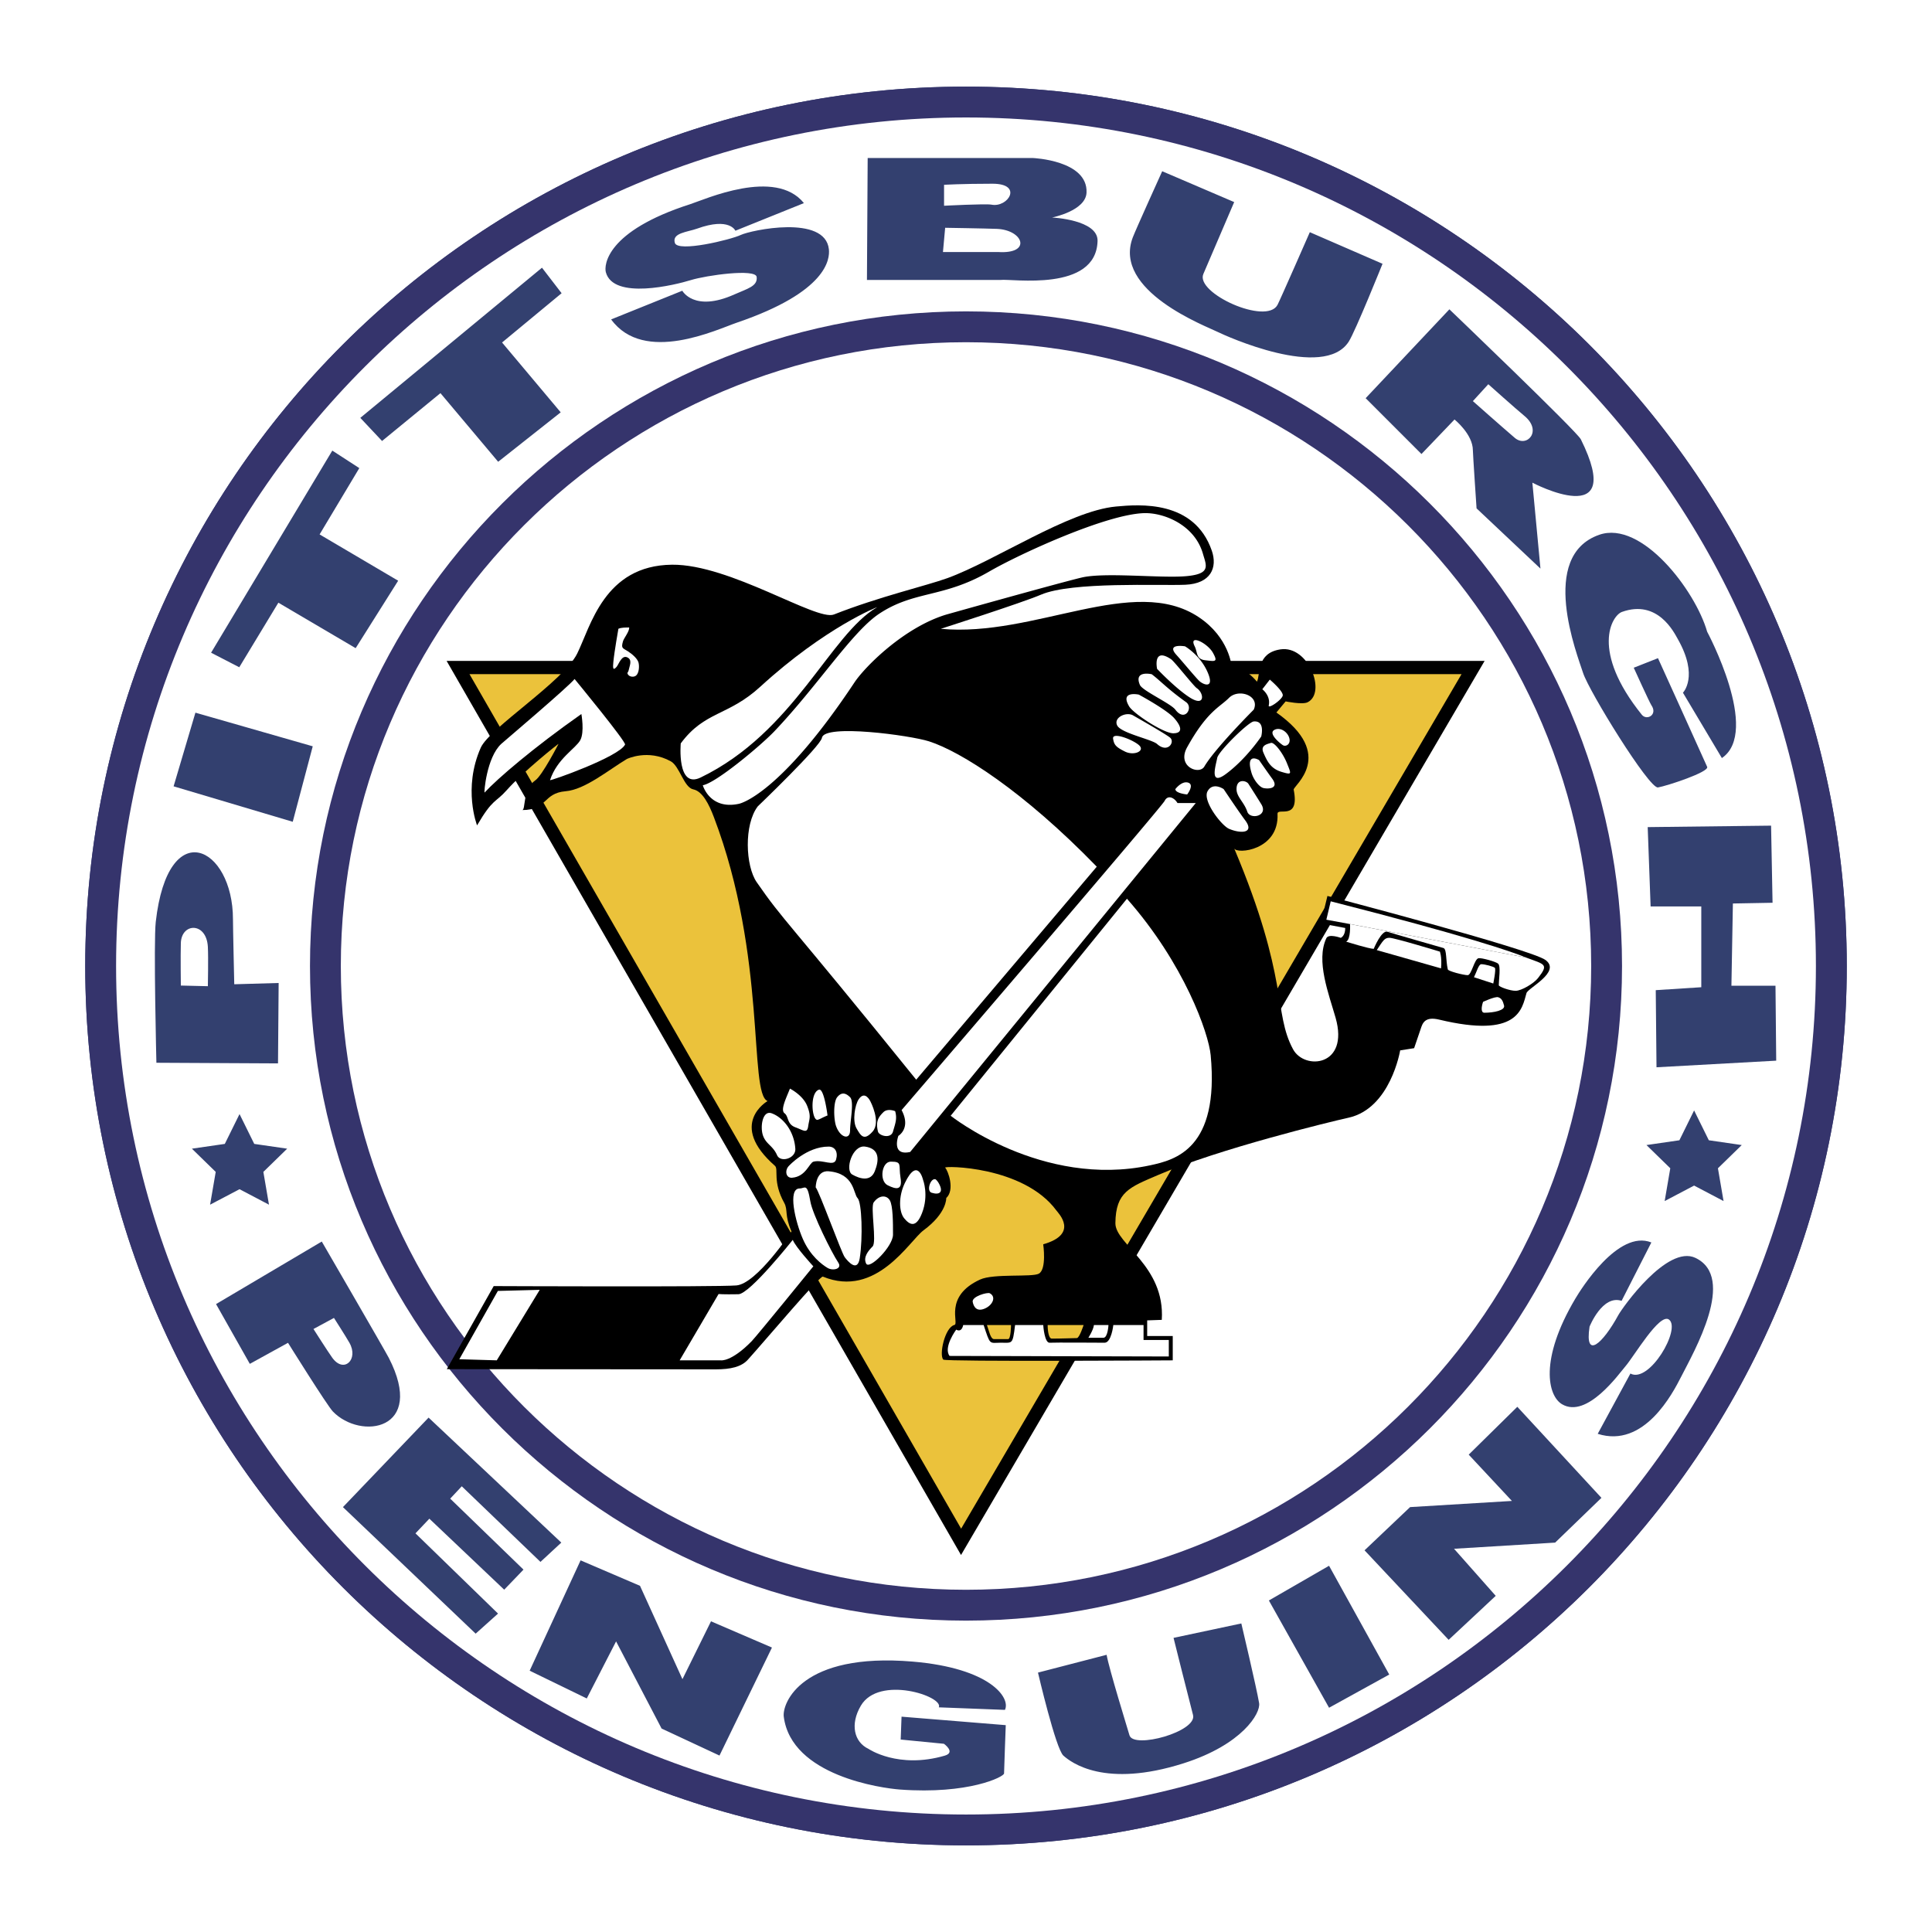
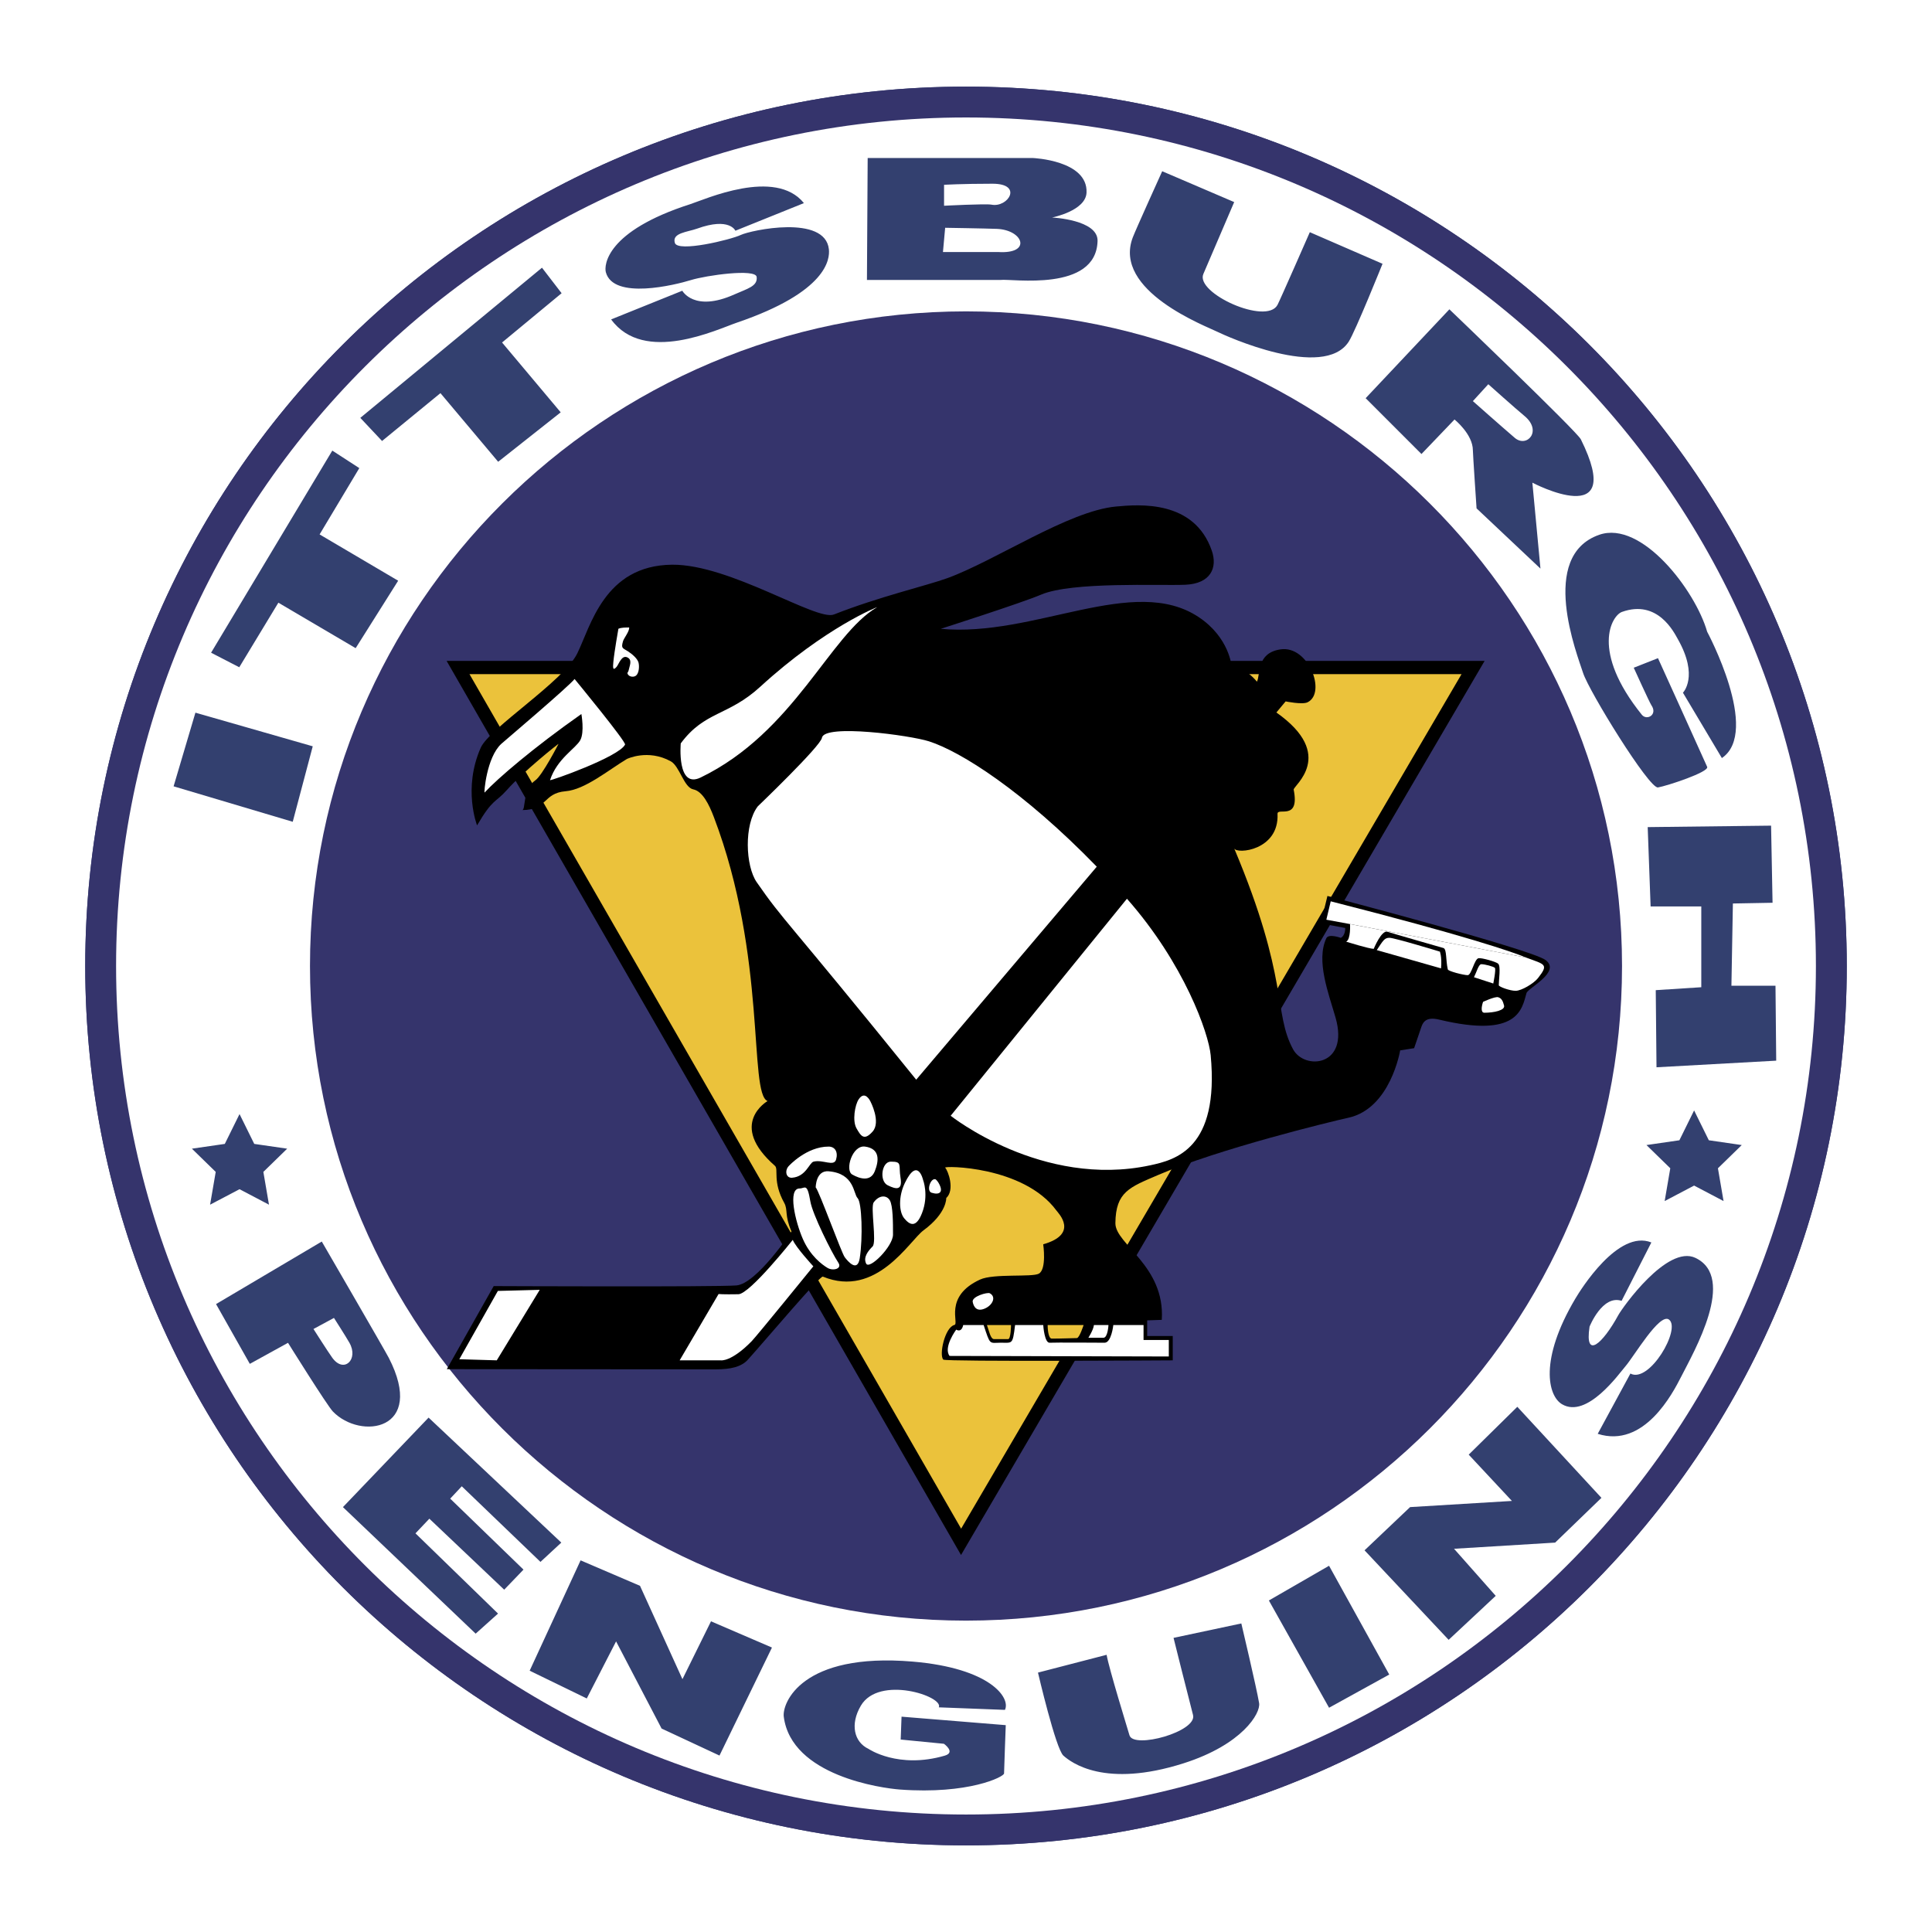
<svg xmlns="http://www.w3.org/2000/svg" width="2500" height="2500" viewBox="0 0 192.756 192.756">
  <g fill-rule="evenodd" clip-rule="evenodd">
    <path fill="#fff" d="M0 0h192.756v192.756H0V0z" />
    <path d="M184.252 96.378c0 48.454-39.34 87.735-87.873 87.735-48.532 0-87.875-39.281-87.875-87.735 0-48.455 39.343-87.735 87.875-87.735 48.533 0 87.873 39.28 87.873 87.735z" fill="#33406f" />
-     <path d="M11.582 96.378c0 46.681 38.04 84.657 84.797 84.657 46.756 0 84.795-37.977 84.795-84.657S143.135 11.72 96.379 11.72c-46.757 0-84.797 37.977-84.797 84.658z" fill="#33406f" />
    <path d="M30.927 96.378c0 36.014 29.361 65.312 65.452 65.312 36.09 0 65.451-29.299 65.451-65.312s-29.361-65.312-65.451-65.312c-36.09 0-65.452 29.299-65.452 65.312z" fill="#33406f" />
    <path d="M34.004 96.378c0 34.316 27.981 62.234 62.375 62.234 34.393 0 62.373-27.918 62.373-62.234s-27.98-62.234-62.373-62.234-62.375 27.918-62.375 62.234z" fill="#33406f" />
    <path d="M184.252 96.378c0 48.454-39.34 87.735-87.873 87.735-48.532 0-87.875-39.281-87.875-87.735 0-48.455 39.343-87.735 87.875-87.735 48.533 0 87.873 39.28 87.873 87.735z" fill="#35346c" />
    <path d="M11.582 96.378c0 46.681 38.04 84.657 84.797 84.657 46.756 0 84.795-37.977 84.795-84.657S143.135 11.72 96.379 11.72c-46.757 0-84.797 37.977-84.797 84.658z" fill="#fff" />
    <path d="M30.927 96.378c0 36.014 29.361 65.312 65.452 65.312 36.09 0 65.451-29.299 65.451-65.312s-29.361-65.312-65.451-65.312c-36.09 0-65.452 29.299-65.452 65.312z" fill="#35346c" />
-     <path d="M34.004 96.378c0 34.316 27.981 62.234 62.375 62.234 34.393 0 62.373-27.918 62.373-62.234s-27.98-62.234-62.373-62.234-62.375 27.918-62.375 62.234z" fill="#fff" />
    <path d="M44.559 65.938h103.562l-52.239 89.205-51.323-89.205z" />
    <path d="M46.839 67.257l49.053 85.258c2.147-3.666 47.756-81.546 49.928-85.258H46.839z" fill="#ebc23b" />
    <path d="M133.768 93.569s-1.211-.446-1.439.038c-1.061 2.25.248 5.57.924 7.938 1.387 4.865-3.109 5.253-4.246 3.138-1.988-3.695-.377-6.993-5.871-20.036.254.604 4.494.199 4.322-3.444-.033-.699 2.244.751 1.613-2.418-.074-.367 4.322-3.444-1.727-7.699l.924-1.107s1.672.347 2.193.086c1.906-.953.086-5.7-2.711-5.276-2.418.366-1.975 2.485-2.344 3.224 0 0-1.1-1.429-2.529-1.539 0 0-.219-2.858-3.273-4.898-6.488-4.334-16.4 2.04-25.744 1.161 0 0 8.115-2.598 10.002-3.407 3.078-1.319 11.871-.879 14.4-.989 2.527-.11 3.232-1.695 2.637-3.408-1.758-5.056-7.199-4.616-9.562-4.396-4.727.44-12.059 5.415-16.817 7.145-2.079.756-6.819 1.849-11.322 3.627-1.742.688-10.358-5.024-16.147-4.968-6.774.066-8.124 6.168-9.471 8.879-1.372 2.759-8.75 7.424-9.614 9.375-1.81 4.081-.369 7.753-.369 7.753 1.581-2.703 1.826-2.233 2.954-3.507 1.644-1.858 5.248-4.733 5.168-4.615 0 0-1.611 3.14-2.308 3.626-1.314.917-.938 2.968-1.315 2.968 2.549 0 2.057-1.692 4.341-1.879 1.921-.157 4.261-2.109 6.107-3.217 0 0 2.098-1.026 4.382.233.879.484 1.305 2.61 2.238 2.797.932.187 1.579 1.512 2.051 2.75 5.332 13.989 3.464 27.564 5.363 28.349 0 0-4.011 2.301.738 6.462.385.337-.26 1.562.923 3.691.396.713.011 1.207.725 2.855 0 0-3.462 5.222-5.496 5.387-2.033.164-24.212.065-24.212.065l-4.678 8.288s25.354.019 26.83.019c1.477 0 2.555-.239 3.214-.972 1.835-2.04 7.194-8.396 7.474-8.28 5.349 2.198 8.647-3.591 10.04-4.616 2.357-1.737 2.271-3.225 2.271-3.225.88-.807.191-2.711-.108-3.029-.185-.195 7.803-.195 11.1 4.275.209.284 2.271 2.345-1.318 3.371 0 0 .365 2.49-.439 2.931-.684.373-4.51-.036-5.863.587-3.664 1.685-2.049 4.404-2.556 4.528-.961.234-1.553 3.013-1.108 3.458.22.22 22.89.074 22.89.074v-2.426h-2.551v-1.562l1.457-.052c.346-5.405-4.648-7.538-4.629-9.646.031-3.144 1.441-3.589 4.246-4.8 6.066-2.619 17.238-5.331 19.016-5.723 4.197-.927 5.15-6.716 5.15-6.716l1.393-.22s.471-1.372.656-1.926c.184-.554.398-1.27 1.846-.923 7.902 1.896 8.256-1.06 8.709-2.647.146-.513 3.486-2.11 1.904-3.297-1.445-1.087-21.764-6.394-21.764-6.394l-.664 2.739 2.441.456c.002.813-.447.984-.447.984z" />
    <path d="M58.005 71.237c-4.772 3.353-8.365 6.435-9.658 7.835-.078.084.193-3.521 1.678-4.867.262-.237 6.714-5.706 7.301-6.461 0 0 5.169 6.274 5.035 6.545-.607 1.229-7.525 3.671-7.483 3.543.705-2.147 2.565-3.152 3.019-3.991.436-.805.108-2.604.108-2.604zM61.195 66.034c-.056.58-.059.937.321.499.222-.256.498-1.199 1.059-.952.558.246.226.869.152 1.269-.049.27-.235.246-.039.488.145.178.468.225.677.123.406-.198.436-.992.34-1.354-.107-.406-.657-.868-1.054-1.123-.533-.342-.697-.278-.5-.988.097-.351.658-.992.621-1.393-.342.008-.771-.007-1.075.13.001 0-.405 2.283-.502 3.301zM75.605 80.449c-1.393 1.821-1.232 5.947-.107 7.57 2.778 4.008 2.681 3.32 15.912 19.701l18.015-21.25c-7.354-7.575-13.568-11.486-16.729-12.504-1.87-.603-10.469-1.765-10.691-.354-.131.836-6.4 6.837-6.4 6.837zM94.849 111.319l17.587-21.653c5.715 6.484 8.146 13.408 8.354 15.608.879 9.343-3.529 10.452-6.045 10.991-10.772 2.309-19.896-4.946-19.896-4.946zM67.919 74.167c2.41-3.245 4.708-2.699 7.934-5.652 6.505-5.954 11.802-8.019 11.649-7.93-4.704 2.734-8.258 12.47-17.604 16.99-2.398 1.159-1.979-3.408-1.979-3.408z" fill="#fff" />
-     <path d="M70.118 78.344c1.319-.22 5.804-3.977 7.145-5.386 4.287-4.507 7.769-9.947 10.455-11.726 3.518-2.33 6.396-1.554 10.965-4.203 3.004-1.743 11.742-5.757 15.512-5.834 1.947-.04 5.002 1.174 5.826 4.067.334 1.168.836 2.004-1.691 2.224-2.529.22-8.109-.413-10.418.137-2.309.549-13.385 3.658-13.523 3.7-4.204 1.28-8.102 5.203-9.138 6.762-7.373 11.103-11.343 12.07-11.513 12.107-2.926.641-3.62-1.848-3.62-1.848zM125.084 70.803c.643-1.393-1.5-2.143-2.463-1.178-.965.964-2.176 1.324-4.178 4.927-1.07 1.928 1.201 2.799 1.713 1.928 1.073-1.822 4.928-5.677 4.928-5.677zM112.98 71.338c-.75-.321-1.928.321-1.5 1.071.43.75 3.453 1.362 3.963 1.821 1.072.964 1.822-.214 1.287-.643-.537-.428-3.75-2.249-3.75-2.249zM111.053 73.694c.092.645.322.856 1.178 1.285.857.429 1.928 0 1.5-.535-.428-.536-2.786-1.5-2.678-.75zM112.658 70.481c.432.717 3.428 2.678 4.393 2.678.963 0 .857-.643.107-1.5-.75-.856-3.535-2.356-3.535-2.356s-1.928-.428-.965 1.178zM113.73 68.339c.246.574 3.07 1.846 3.535 2.464.963 1.285 1.82-.214 1.07-.75-1.885-1.347-2.57-2.142-3.428-2.785.001 0-1.819-.428-1.177 1.071zM116.836 65.769c.322.214 2.25 2.678 2.57 2.892.719.479.855 1.885-.643.964-1.391-.857-3.32-2.892-3.32-2.892s-.468-2.204 1.393-.964zM117.373 65.34c.562.619 1.82 2.142 2.248 2.571.43.428 1.607.857.857-.857s-2.25-2.571-2.25-2.571-1.927-.321-.855.857zM119.193 64.483c.307.614.107 1.286 1.07 1.393.965.107 1.285.214.75-.75-.534-.964-2.462-1.928-1.82-.643zM120.479 78.942c-.531.955 1.393 3.428 2.143 3.749 1.186.508 2.578.44 1.605-.856-.643-.857-2.143-3.106-2.143-3.106s-1.07-.75-1.605.213zM123.369 78.729c0 .78.75 1.285 1.072 2.249.279.838 2.139.445 1.393-.75a138.836 138.836 0 0 0-1.285-2.035c-.215-.321-1.18-.536-1.18.536zM124.869 77.122c.195.648.75 1.393 1.18 1.499.428.107 1.65.096.855-.964-.32-.428-1.285-1.821-1.285-1.821s-1.39-.856-.75 1.286zM126.049 75.086c.389.908.748 1.607 1.82 1.928 1.07.321.963.214.535-.857-.428-1.071-1.285-2.142-1.607-2.035-.32.108-1.07.215-.748.964zM127.119 72.837c-.582.349.535 1.286.857 1.5.32.214.855-.107.643-.75-.215-.642-.965-1.071-1.5-.75zM126.689 67.804l-.748.963s.855.643.643 1.607c-.094.418 1.285-.536 1.393-.964.105-.429-1.288-1.606-1.288-1.606zM125.084 71.98c-.533.049-3.535 3-3.643 3.642-.105.643-.859 2.873.857 1.607 2.035-1.5 3.535-3.749 3.535-3.749s.429-1.606-.749-1.5zM90.809 114.931l28.492-34.81h-1.822c-.32-.536-.963-.857-1.285-.214-.32.643-26.241 30.847-26.241 30.847.964 1.821-.322 2.57-.322 2.57s-.75 2.035 1.178 1.607zM117.266 78.729c0 .429 1.178.535 1.178.535s.75-.964.107-1.178-1.285.643-1.285.643zM76.992 111.075c-.928-.337-1.178 1.393-.857 2.249.321.857.964.964 1.393 1.928.348.783 1.881.326 1.821-.642-.107-1.714-1.179-3.106-2.357-3.535zM78.813 108.612c-.429 1.07-.964 2.142-.536 2.463.429.321.214 1.071 1.071 1.393s1.178.643 1.286-.107c.106-.749.321-.964-.107-2.035-.429-1.071-1.714-1.714-1.714-1.714zM81.705 108.719c-.964.321-.7 3.196-.107 2.999.322-.106.428-.214.964-.428 0 0-.339-2.744-.857-2.571zM89.31 110.861c.214.75.022 1.204-.215 2.034-.214.751-1.392.429-1.499 0-.26-1.039.081-1.473.535-1.927.429-.428 1.179-.107 1.179-.107zM83.526 109.469c-.407.509-.342 2.247-.107 2.892.429 1.179 1.393 1.393 1.393.429s.428-2.892 0-3.32c-.43-.43-.858-.537-1.286-.001z" fill="#fff" />
    <path d="M85.668 109.683c-.375.563-.643 2.143-.214 2.893.429.749.75 1.285 1.607.32.856-.963-.214-2.998-.214-2.998s-.536-1.179-1.179-.215zM78.706 116.323c-.429.429-.319 1.229.321 1.179 1.392-.107 1.713-1.499 2.142-1.606.94-.236 2.035.535 2.249-.215s-.107-1.285-.75-1.285c-2.207 0-3.962 1.927-3.962 1.927zM86.311 114.396c-1.281-.183-2.035 2.356-1.286 2.785.75.429 1.821.749 2.25-.321.428-1.072.535-2.25-.964-2.464zM81.383 118.466c.322.321 2.571 6.533 2.893 6.962s1.272 1.546 1.5.106c.321-2.034.214-5.568-.214-5.997s-.293-2.462-2.892-2.678c-1.287-.107-1.287 1.607-1.287 1.607zM79.777 118.573c-1.221 0-.428 3.32.321 5.033.75 1.715 1.928 2.571 2.464 2.893.535.321 1.5.107 1.071-.535-.664-.997-2.57-4.82-2.785-6.105-.317-1.903-.536-1.286-1.071-1.286zM87.167 119.966c-.335.469.321 3.962-.107 4.391-.429.429-.964 1.072-.643 1.714.321.643 2.678-1.714 2.678-2.892 0-1.179 0-2.892-.321-3.428-.321-.535-1.071-.535-1.607.215zM88.881 115.896c-.921 0-1.178 1.928-.321 2.356.857.429 1.5.536 1.286-.75-.215-1.285.213-1.606-.965-1.606zM90.273 118.037c-.65 1.355-.589 2.883-.053 3.524.536.643 1.17 1.004 1.767-.525.703-1.799.107-3.32.107-3.32s-.535-2.357-1.821.321zM93.341 117.66c-.836-.111 0 0 0 0-.501-.167-.947 1.171-.39 1.341.825.253 1.071-.106.856-.643-.213-.535-.466-.698-.466-.698zM79.094 123.703c.293.733 2.052 2.639 2.052 2.639s-5.643 6.951-6.155 7.474c-2.051 2.094-3.078 1.905-3.078 1.905h-4.104l3.884-6.616s.416.051 1.979.021c1.138-.022 5.422-5.423 5.422-5.423zM49.673 128.796l4.177-.109-4.287 7.034-3.737-.11 3.847-6.815zM98.752 129.029c-.234-.126-1.815.316-1.705.866.109.55.439.989 1.209.659.769-.328 1.172-1.16.496-1.525zM96.1 132.201c-.185.824-.697.454-.697.454s-1.317 1.771-.664 2.626l21.873.056v-1.649h-2.52v-1.486h-3.016s-.188 1.762-.871 1.762c0 0-5.146-.033-5.475 0-.516.053-.646-1.694-.646-1.762h-2.809c-.254 2.034-.252 1.742-1.512 1.762-1.074.017-.961.245-1.625-1.762H96.1v-.001z" fill="#fff" />
    <path d="M110.592 132.201h-1.451c-.055.495-.553 1.267-.553 1.267h1.502c.439 0 .502-1.267.502-1.267zM147.965 99.956c-.18.536-.225 1.085.133 1.085.953 0 2.082-.237 1.963-.714-.117-.477-.266-.742-.594-.834-.322-.09-1.502.463-1.502.463z" fill="#fff" />
    <path d="M98.467 132.201c.215.579.35 1.404.717 1.404h1.395c.281 0 .291-1.404.291-1.404h-2.403zM104.523 132.201c0 .26.041 1.353.416 1.353.908 0 2.236-.053 2.496-.053s.676-1.3.676-1.3h-3.588z" fill="#ebc23b" />
    <path d="M152.256 95.536c1.883.703 2.295.641 1.188 2.053-.422.537-1.652 1.264-2.229 1.264-.578 0-1.682-.404-1.682-.559 0-.549.217-1.871-.057-2.144-.191-.192-1.662-.607-1.963-.549-.42.081-.699 1.692-1.082 1.692-.385 0-1.939-.388-1.982-.574-.213-.929-.1-1.976-.416-2.128 0 0-5.24-1.5-5.602-1.627-.594-.208-1.375 1.704-1.375 1.704-.439 0-2.748-.714-2.748-.714.479-.247.385-1.759.385-1.759l17.563 3.341z" fill="#fff" />
    <path d="M134.693 92.194l-2.363-.434.436-1.835c13.316 3.391 18.23 5.07 19.49 5.611l-17.563-3.342zM137.361 94.791c.625-.938.762-1.228 1.262-1.228s5.045 1.384 5.045 1.384c-.047-.048.217.429.105 1.667l-6.412-1.823zM147.059 97.499c.262-.521.467-1.301.727-1.301.355 0 1.219.228 1.355.364s-.156 1.563-.156 1.563l-1.926-.626z" fill="#fff" />
    <path fill="#33406f" d="M23.898 111.151l1.469 2.977 3.285.476-2.377 2.317.561 3.271-2.938-1.545-2.938 1.545.562-3.271-2.377-2.317 3.284-.476 1.469-2.977zM169.021 110.788l1.469 2.977 3.285.477-2.377 2.317.561 3.271-2.938-1.545-2.937 1.545.561-3.271-2.377-2.317 3.285-.477 1.468-2.977zM19.497 71.103l-2.177 7.349 11.886 3.538 1.996-7.531-11.705-3.356zM21.06 65.121l12.094-20.165 2.694 1.747-3.961 6.616 7.838 4.619-4.24 6.729-7.712-4.537-3.901 6.442-2.812-1.451zM35.949 41.69l18.125-14.981 1.958 2.545-5.941 4.917 5.85 6.968-6.239 4.932-5.759-6.848-5.825 4.774-2.169-2.307zM73.372 23.019l6.835-2.755c-2.861-3.551-9.903-.355-11.339.105-8.425 2.702-8.601 6.116-8.425 6.782.742 2.809 6.942 1.272 8.479.795s6.464-1.166 6.57-.317c.116.932-.923 1.166-2.226 1.748-4.027 1.802-5.192-.371-5.192-.371l-7.101 2.862c3.285 4.504 10.556 1 12.558.318 9.008-3.073 9.27-6.344 9.167-7.312-.371-3.497-7.789-1.908-8.796-1.431s-6.267 1.753-6.57.795c-.317-1.007 1.246-1.078 2.226-1.431 3.232-1.166 3.814.212 3.814.212zM86.568 15.765l-.073 12.165h13.337c1.1-.146 9.525 1.246 9.672-3.884.061-2.136-4.543-2.345-4.543-2.345s3.371-.659 3.443-2.491c.129-3.223-5.348-3.444-5.348-3.444H86.568v-.001zM123.135 20.161l-7.182-3.077s-2.607 5.749-2.932 6.595c-2.051 5.35 7.328 8.867 8.5 9.453.709.354 10.553 4.836 13.043.953.664-1.034 3.371-7.768 3.371-7.768l-7.254-3.151s-2.973 6.784-3.225 7.254c-1.1 2.052-8.207-1.172-7.4-3.078.202-.477 3.079-7.181 3.079-7.181zM136.252 39.727l8.354-8.866s12.725 12.18 13.115 12.97c4.617 9.307-4.836 4.324-4.836 4.324l.807 8.574-6.375-6.009s-.367-5.416-.367-5.789c0-1.612-1.832-3.078-1.832-3.078l-3.297 3.444-5.569-5.57zM170.324 63.029c-1.172-4.104-6.529-11.155-10.771-9.673-6.082 2.125-2.197 11.944-1.611 13.776s6.596 11.578 7.475 11.431c.879-.146 5.129-1.539 4.908-2.052-.219-.513-4.908-10.845-4.908-10.845l-2.418.953s1.572 3.468 1.758 3.737c.66.953-.455 1.57-.953.953-5.129-6.375-3.004-9.893-1.979-10.259 3.58-1.279 5.201 2.062 5.57 2.711 2.125 3.737.512 5.35.512 5.35l3.885 6.521c3.882-2.637-1.468-12.603-1.468-12.603zM164.391 82.521l12.31-.146.147 7.694-3.957.073-.147 8.207h4.397l.072 7.474-11.943.66-.075-7.694 4.543-.293v-8.061h-5.056l-.291-7.914zM151.383 140.357l8.392 9.084-4.619 4.465-10.086.615 4.159 4.697-4.698 4.388-8.39-8.93 4.543-4.312 10.16-.615-4.311-4.619 4.85-4.773zM126.596 159.68l6.004-3.464 6.004 10.854-6.004 3.311-6.004-10.701zM52.845 166.686l5.081-11.009 5.928 2.541 4.233 9.314 2.849-5.773 6.082 2.617-5.235 10.777-5.774-2.693-4.542-8.699-2.925 5.696-5.697-2.771zM42.76 141.435l-8.545 8.93 13.241 12.625 2.233-2.002-8.238-8.006 1.386-1.462 7.467 7.083 1.925-2.002-7.313-7.082 1.154-1.232 7.852 7.544 2.079-1.925-13.241-12.471zM21.555 130.108l10.548-6.24s6.297 10.85 6.683 11.597c3.755 7.29-2.817 8.229-5.578 5.357-.574-.597-4.473-6.849-4.473-6.849l-3.811 2.099-3.369-5.964z" />
    <path d="M31.275 132.594l2.044-1.105s1.181 1.841 1.546 2.485c.939 1.657-.552 3.094-1.712 1.491-.415-.572-1.878-2.871-1.878-2.871z" fill="#33406f" />
    <path d="M31.275 132.594l2.044-1.105s1.181 1.841 1.546 2.485c.939 1.657-.552 3.094-1.712 1.491-.415-.572-1.878-2.871-1.878-2.871z" fill="#fff" />
-     <path d="M15.604 106.032s-.295-12.017-.064-14.058c1.22-10.784 7.703-7.511 7.703-.257 0 .901.129 6.483.129 6.483l4.429-.128-.064 8.023-12.133-.063z" fill="#33406f" />
    <path d="M18.043 98.329l2.696.064s.056-2.818 0-3.916c-.128-2.503-2.632-2.439-2.696-.385-.038 1.221 0 4.237 0 4.237z" fill="#fff" />
    <path d="M93.667 170.341l6.594.254c.592-1.184-1.438-4.166-9.215-4.818-11.075-.931-13.022 4.15-12.85 5.494.761 5.918 9.809 7.139 11.582 7.271 6.848.507 10.397-1.269 10.397-1.606s.17-4.818.17-4.818l-10.398-.846-.085 2.283 4.312.422s1.212.855.085 1.184c-4.649 1.354-7.608-.676-7.608-.676-1.438-.677-1.86-2.451-.761-4.312 1.809-3.063 8.284-.931 7.777.168zM103.559 166.875l6.848-1.775c.254 1.438 2.057 7.261 2.281 8.031.408 1.391 6.783-.368 6.34-2.029-.369-1.391-1.943-7.692-1.943-7.692l6.762-1.438s1.525 6.445 1.775 7.946c.17 1.015-1.689 4.143-7.523 6.002-7.898 2.519-11.242-.084-12.004-.761-.763-.676-2.536-8.284-2.536-8.284zM161.787 129.785l2.969-5.825c-3.312-1.326-7.053 4.709-7.584 5.605-3.621 6.105-2.74 9.7-1.33 10.535 2.496 1.478 5.703-3.064 6.314-3.768.869-.999 3.412-5.371 4.357-4.68 1.244.911-1.963 6.41-3.846 5.387l-3.262 6.015c4.635 1.478 7.49-4.064 8.318-5.685 1.307-2.565 5.551-9.917 1.428-11.871-2.82-1.338-7.293 4.98-7.693 5.716-1.543 2.826-3.377 4.507-2.867 1.146.001 0 1.274-3.208 3.196-2.575z" fill="#33406f" />
    <path d="M94.189 18.439v2.089s4.176-.22 4.727-.11c1.648.33 3.205-2.088.109-2.088-3.077 0-4.836.109-4.836.109zM94.299 22.726l-.22 2.418h5.497c3.406.22 2.527-2.198-.111-2.309-1.098-.044-5.166-.109-5.166-.109zM146.949 40.02l1.539-1.686s2.773 2.481 3.59 3.151c1.842 1.508.258 3.233-.951 2.198-1.348-1.152-4.178-3.663-4.178-3.663z" fill="#fff" />
  </g>
</svg>